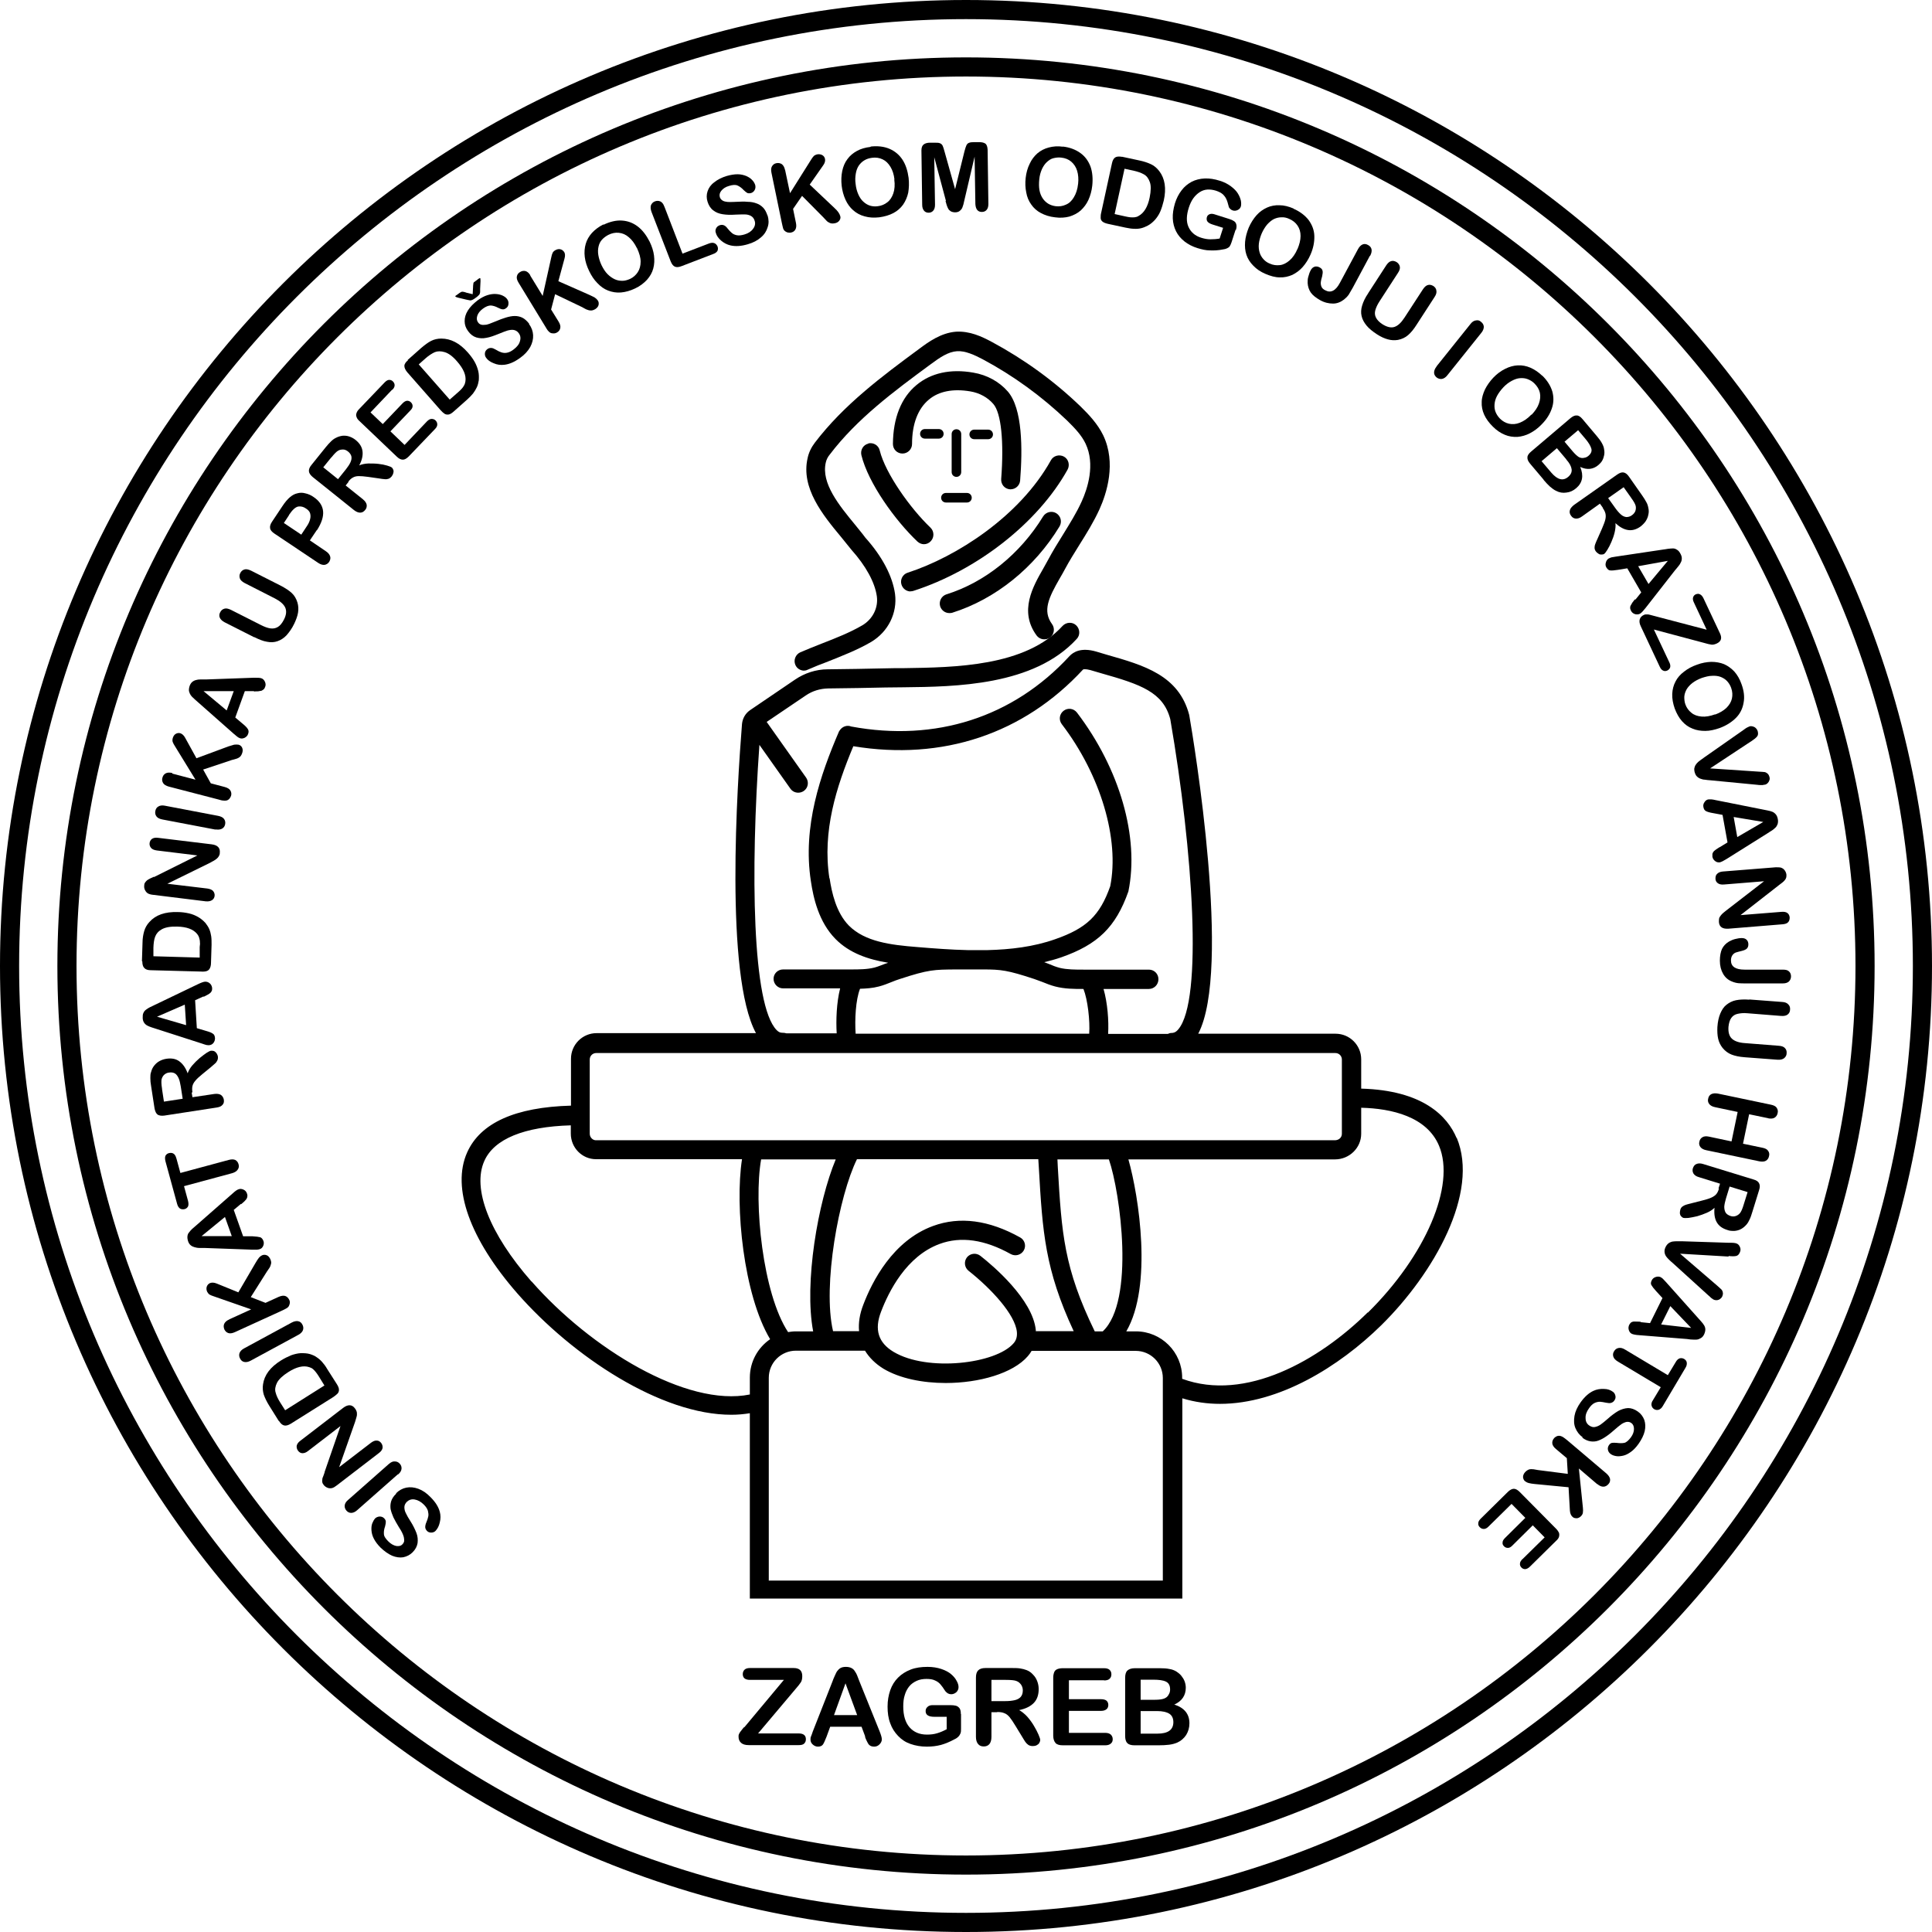
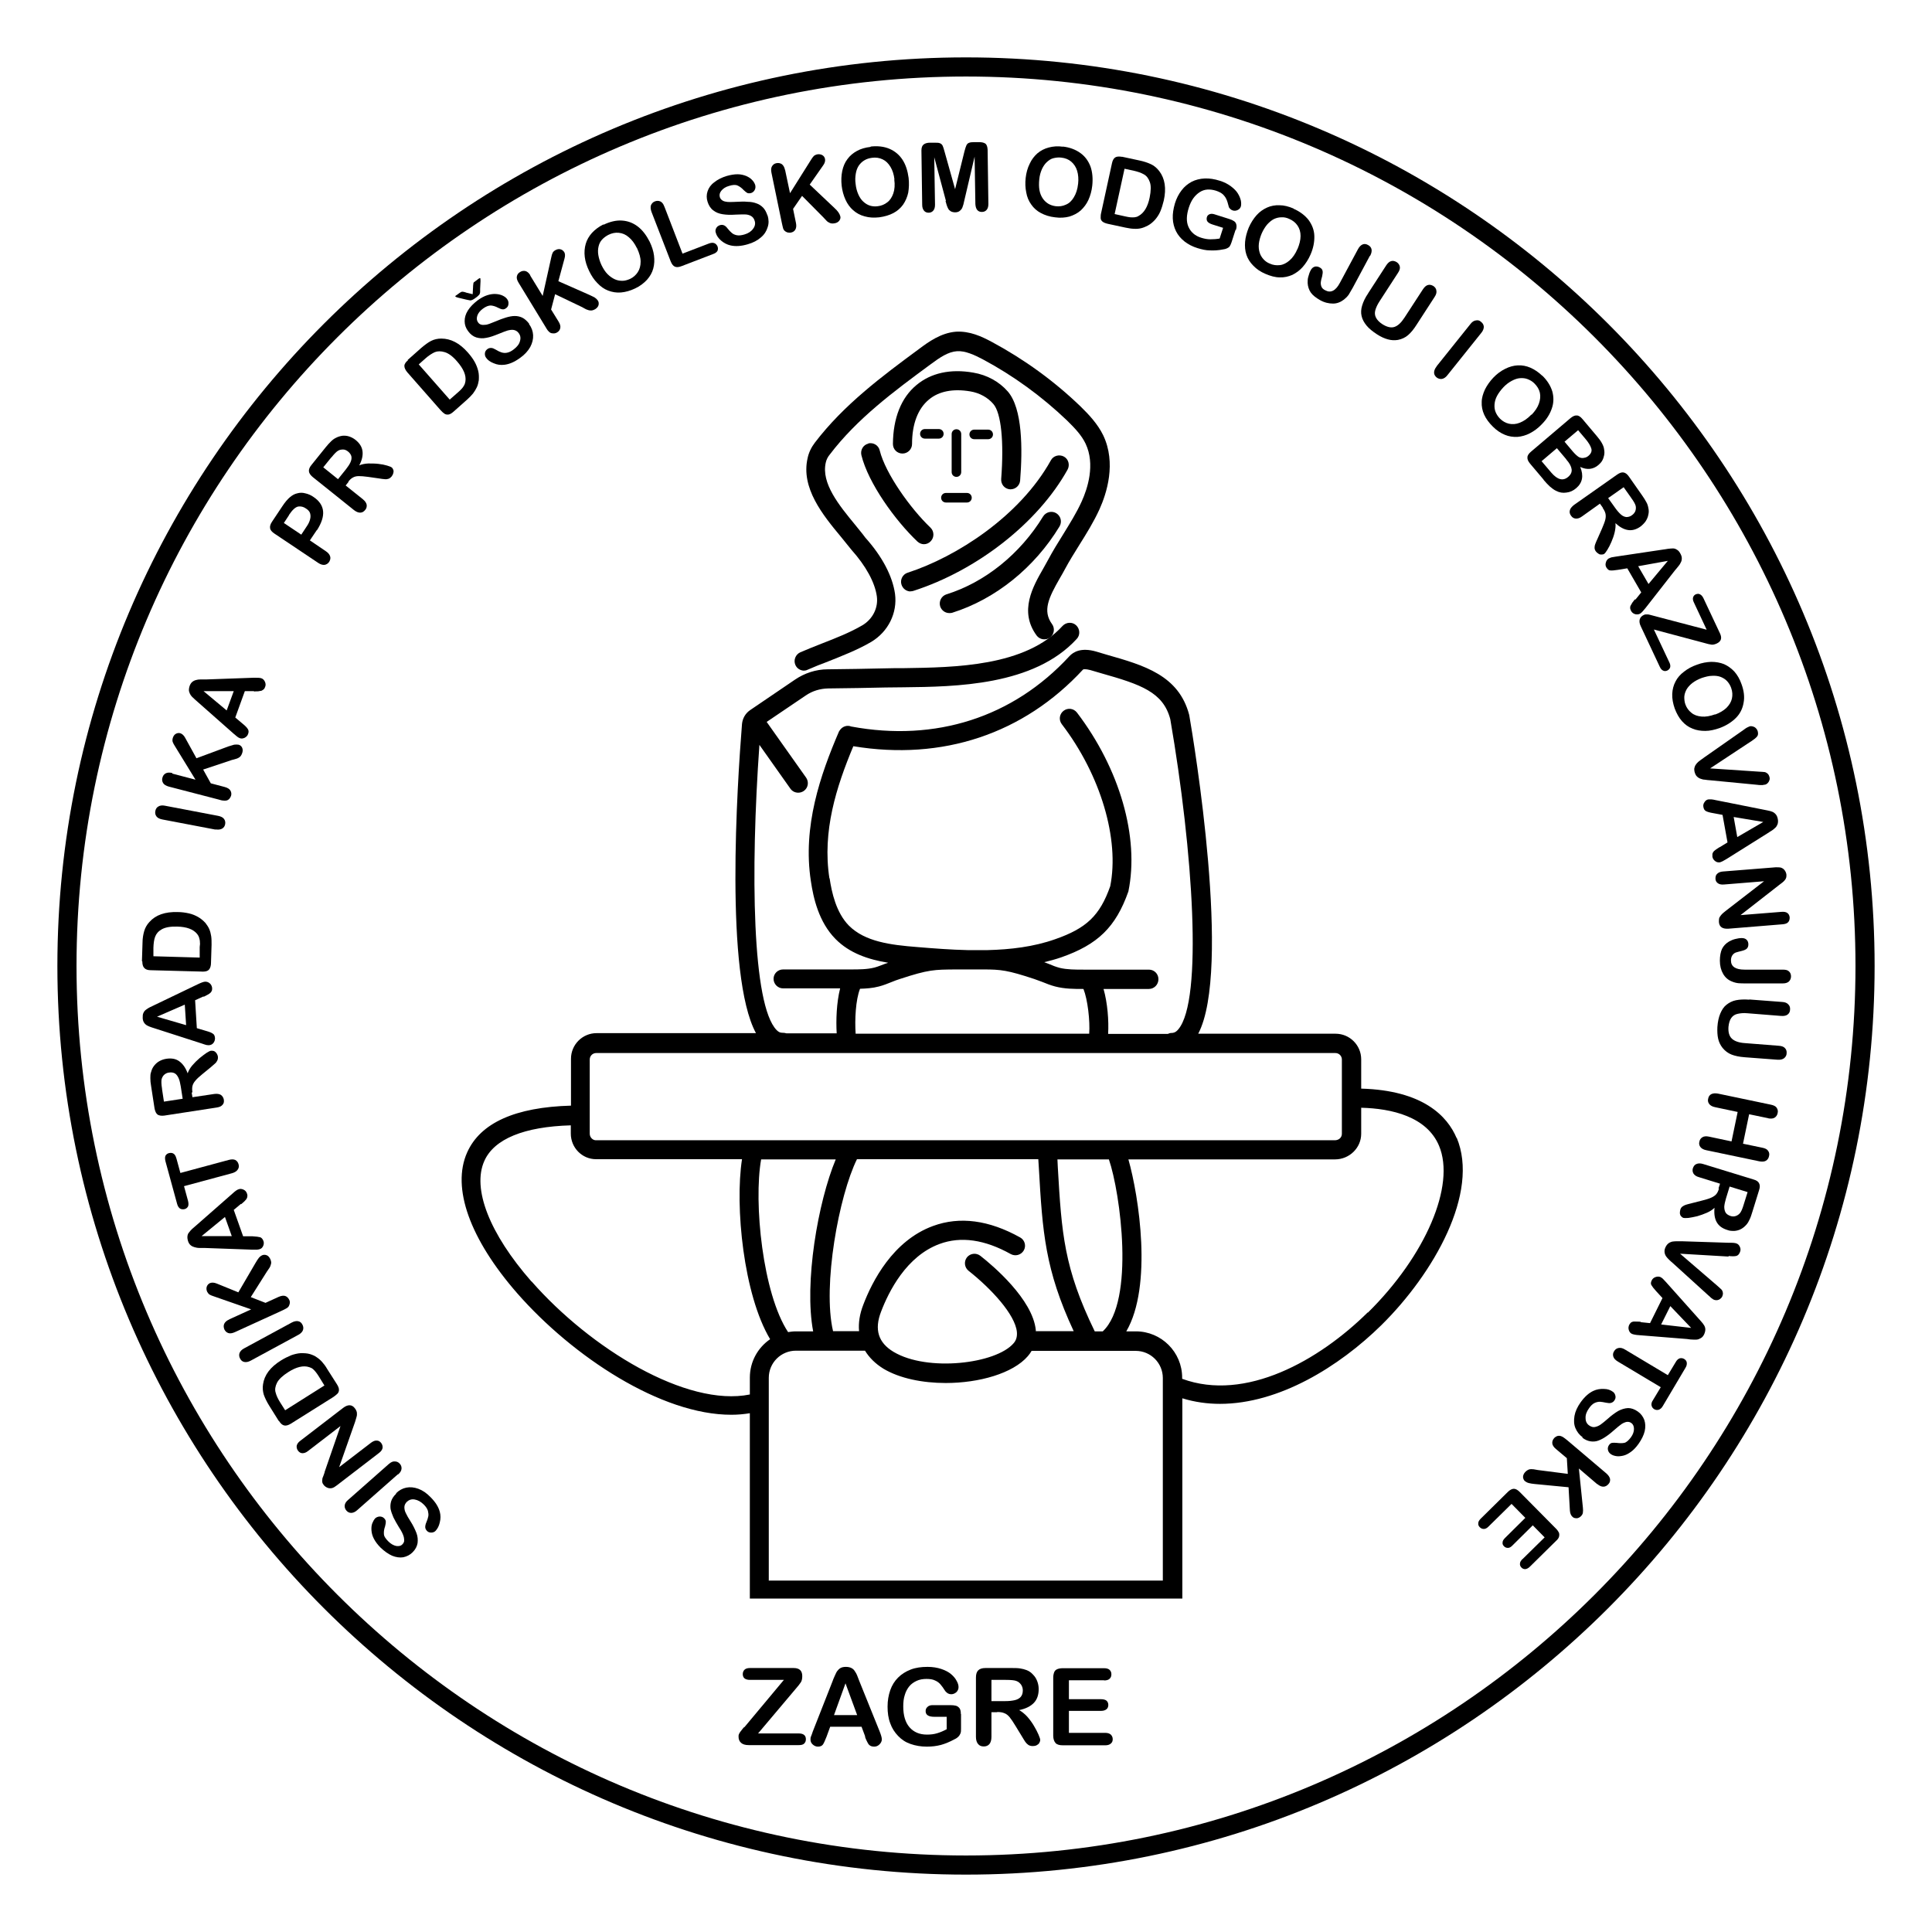
<svg xmlns="http://www.w3.org/2000/svg" id="Layer_2" viewBox="0 0 101 101">
  <g id="logo">
    <path d="M38.91,90.3l2.07-2.48h-1.78c-.12,0-.22-.03-.28-.08-.06-.05-.09-.13-.09-.22s.03-.17.09-.23c.06-.06.16-.09.28-.09h2.29c.3,0,.45.14.45.42,0,.13-.02.24-.07.32s-.15.21-.3.38l-1.94,2.3h2.13c.13,0,.22.03.28.08.06.05.09.13.09.22,0,.1-.03.17-.09.23s-.16.08-.28.08h-2.62c-.18,0-.31-.04-.4-.12-.09-.08-.13-.19-.13-.32,0-.05,0-.09.02-.13s.03-.07.06-.11c.02-.03.06-.08.1-.13.04-.05.08-.1.12-.14Z" />
    <path d="M45.23,90.78l-.19-.51h-1.64l-.19.52c-.08.2-.14.34-.19.41s-.14.11-.26.11c-.1,0-.19-.04-.27-.11s-.12-.16-.12-.26c0-.05,0-.11.03-.17s.05-.14.09-.25l1.03-2.62c.03-.08.06-.17.11-.27s.08-.19.13-.26.11-.13.18-.17.17-.06.28-.06.21.02.29.06c.08.04.14.1.18.17.05.07.09.14.12.22s.07.18.12.31l1.05,2.6c.08.2.12.34.12.43s-.04.18-.12.26c-.08.08-.17.12-.28.12-.06,0-.12-.01-.17-.03-.05-.02-.08-.05-.12-.09-.03-.04-.06-.1-.1-.18-.04-.08-.07-.15-.09-.22ZM43.61,89.66h1.2l-.61-1.66-.6,1.66Z" />
    <path d="M50.24,89.6v.77c0,.1,0,.18-.03.25s-.06.12-.11.17c-.05.05-.12.1-.21.14-.24.13-.48.23-.7.29-.23.06-.47.09-.74.09-.31,0-.59-.05-.85-.14s-.47-.23-.65-.42-.32-.4-.41-.66c-.1-.26-.14-.55-.14-.87s.05-.6.14-.86c.09-.26.23-.48.41-.66.18-.18.4-.32.66-.42.26-.1.55-.14.88-.14.27,0,.51.04.72.11s.38.16.51.27c.13.11.23.23.29.35.07.12.1.23.1.33,0,.1-.04.19-.11.26-.08.07-.17.11-.27.11-.06,0-.11-.01-.17-.04-.05-.03-.1-.07-.14-.12-.1-.16-.19-.28-.26-.36s-.16-.15-.28-.2c-.12-.06-.27-.08-.45-.08s-.36.03-.51.1c-.15.07-.28.16-.38.28-.1.12-.19.28-.24.46-.06.18-.08.38-.08.6,0,.47.11.84.33,1.09.22.25.52.38.91.38.19,0,.37-.02.53-.07.17-.05.33-.12.5-.21v-.65h-.63c-.15,0-.27-.02-.35-.07-.08-.05-.12-.12-.12-.23,0-.09.03-.16.1-.22.06-.06.15-.09.26-.09h.93c.11,0,.21.01.29.03.08.02.14.07.19.13.05.07.07.17.07.31Z" />
    <path d="M52.12,89.51h-.29v1.29c0,.17-.04.3-.11.38-.07.08-.17.12-.29.12-.13,0-.23-.04-.3-.13-.07-.08-.11-.21-.11-.37v-3.1c0-.18.04-.3.12-.38s.21-.12.38-.12h1.33c.18,0,.34,0,.47.02.13.02.25.05.35.09.13.05.24.13.33.23.1.1.17.21.22.34.05.13.08.27.08.42,0,.3-.08.54-.25.72-.17.18-.43.31-.77.38.14.08.28.19.42.34.13.15.25.31.35.48.1.17.18.32.24.46s.09.23.09.28c0,.05-.02.11-.05.16-.03.05-.08.09-.14.12s-.13.04-.2.04c-.09,0-.17-.02-.23-.06s-.12-.1-.16-.16c-.04-.07-.11-.16-.18-.29l-.33-.54c-.12-.2-.22-.35-.31-.46s-.19-.18-.28-.21c-.09-.04-.21-.06-.36-.06ZM52.58,87.82h-.75v1.11h.73c.2,0,.36-.02.49-.05s.24-.09.31-.17c.07-.08.11-.19.11-.34,0-.11-.03-.21-.09-.3-.06-.08-.13-.15-.24-.19-.09-.04-.28-.06-.56-.06Z" />
    <path d="M57.72,87.84h-1.84v.99h1.69c.12,0,.22.03.28.08.06.06.09.13.09.22s-.03.17-.09.22-.15.09-.28.09h-1.69v1.15h1.9c.13,0,.22.03.29.09.06.06.1.14.1.24s-.03.17-.1.23c-.07.06-.16.09-.29.09h-2.22c-.18,0-.31-.04-.38-.12s-.12-.21-.12-.38v-3.03c0-.12.02-.21.05-.29s.09-.13.16-.16.17-.05.29-.05h2.16c.13,0,.23.03.29.09s.09.13.09.23-.03.17-.09.23-.16.09-.29.09Z" />
-     <path d="M60.54,91.24h-1.23c-.18,0-.31-.04-.38-.12-.08-.08-.11-.21-.11-.38v-3.03c0-.18.04-.31.12-.38s.2-.12.38-.12h1.31c.19,0,.36.01.5.04.14.02.27.07.38.14.09.06.18.13.25.22s.13.18.17.29c.04.11.06.22.06.33,0,.4-.2.7-.6.88.53.17.79.5.79.98,0,.23-.06.43-.17.61-.12.18-.27.31-.47.4-.12.05-.26.09-.42.11-.16.02-.35.03-.56.03ZM59.63,87.82v1.04h.75c.2,0,.36-.02.47-.06.11-.04.2-.11.25-.22.05-.08.07-.16.07-.26,0-.2-.07-.34-.22-.41-.14-.07-.37-.1-.66-.1h-.66ZM60.48,89.45h-.85v1.18h.88c.55,0,.83-.2.83-.6,0-.2-.07-.35-.21-.44-.14-.09-.36-.14-.64-.14Z" />
    <path d="M50.5,98c-26.19,0-47.5-21.31-47.5-47.5S24.31,3,50.5,3s47.5,21.31,47.5,47.5-21.31,47.5-47.5,47.5ZM50.5,4C24.86,4,4,24.86,4,50.5s20.86,46.5,46.5,46.5,46.5-20.86,46.5-46.5S76.14,4,50.5,4Z" />
-     <path d="M50.5,101C22.65,101,0,78.35,0,50.5S22.65,0,50.5,0s50.5,22.65,50.5,50.5-22.65,50.5-50.5,50.5ZM50.5,1C23.21,1,1,23.21,1,50.5s22.21,49.5,49.5,49.5,49.5-22.21,49.5-49.5S77.79,1,50.5,1Z" />
    <path d="M42,35.06c.07,0,.14-.01.2-.04.36-.16.72-.3,1.09-.44.75-.3,1.53-.6,2.25-1.02.89-.53,1.38-1.51,1.25-2.51-.13-.93-.67-1.96-1.55-2.94-.16-.22-.35-.44-.54-.68-.84-1.02-1.78-2.17-1.53-3.25.03-.14.1-.29.21-.42,1.42-1.87,3.36-3.31,5.25-4.7.51-.38.94-.67,1.4-.7.43-.03.92.2,1.34.42,1.61.86,3.09,1.94,4.41,3.2.43.42.77.79.97,1.21.52,1.09.1,2.36-.2,3.02-.27.6-.62,1.15-.98,1.74-.27.43-.54.87-.78,1.32-.08.15-.17.3-.25.45-.54.94-1.28,2.23-.35,3.5.16.22.48.27.7.11.22-.16.27-.48.11-.7-.51-.7-.18-1.38.41-2.41.09-.16.19-.32.27-.48.23-.43.49-.84.75-1.26.37-.59.75-1.2,1.05-1.86.37-.82.89-2.41.19-3.87-.29-.59-.74-1.07-1.18-1.5-1.38-1.33-2.94-2.46-4.63-3.37-.54-.29-1.16-.58-1.88-.54-.79.06-1.45.54-1.93.9-1.94,1.43-3.94,2.92-5.45,4.9-.19.25-.32.52-.38.81-.36,1.56.8,2.98,1.74,4.11.19.23.36.44.55.68.76.85,1.23,1.71,1.33,2.44.08.6-.22,1.19-.76,1.51-.65.38-1.39.67-2.11.95-.38.15-.76.3-1.13.46-.25.11-.37.41-.26.66.08.19.27.3.46.3Z" />
    <path d="M49.64,32.05s.1,0,.15-.02c2.25-.71,4.29-2.35,5.6-4.51.14-.24.07-.54-.17-.69-.23-.14-.54-.07-.69.17-1.19,1.95-3.03,3.44-5.05,4.07-.26.08-.41.36-.33.63.07.21.26.35.48.35Z" />
    <path d="M76.15,59.5c-.48-1.15-1.76-2.5-4.99-2.59v-1.53c0-.74-.6-1.34-1.34-1.34h-7.18c1.75-3.32-.22-15.22-.47-16.66-.54-2.08-2.37-2.6-4.3-3.15l-.57-.17c-.77-.22-1.18.01-1.4.25-2.94,3.19-6.99,4.49-11.4,3.67-.22-.09-.47,0-.6.2,0,0,0,0,0,0-.01.02-.03.04-.04.06-.97,2.26-1.91,4.96-1.47,7.82.13.88.41,2.14,1.29,3.03.73.74,1.71,1.07,2.75,1.24-.05.02-.1.04-.15.05-.19.07-.37.15-.56.2-.39.1-.81.1-1.27.1h-3.51c-.28,0-.5.22-.5.49s.22.5.5.5h2.98c-.19.75-.22,1.67-.18,2.35h-2.63c-.06-.02-.13-.03-.21-.03-.06,0-.16,0-.3-.14-1.28-1.31-1.37-8.27-.9-14.91l1.62,2.29c.1.14.25.21.41.21.1,0,.2-.03.29-.09.23-.16.28-.47.12-.7l-2.06-2.91,2.04-1.38c.35-.24.75-.36,1.17-.37.89-.01,2.31-.03,3.01-.05.29,0,.6-.01.93-.01,2.72-.03,6.82-.08,9.06-2.53.19-.2.17-.52-.03-.71-.2-.19-.52-.17-.71.03-1.94,2.13-5.63,2.17-8.33,2.21-.34,0-.65,0-.95.01-.7.02-2.11.04-3,.05-.61,0-1.21.2-1.71.54l-2.34,1.59c-.25.17-.4.43-.43.73-.25,3.15-.91,13.13.73,16.16h-8.33c-.74,0-1.34.6-1.34,1.34v2.45c-2.91.08-4.74.9-5.43,2.45-.82,1.84.14,4.52,2.62,7.36,2.91,3.32,7.53,6.36,11.2,6.35.33,0,.65-.03.96-.08v9.69h22.61v-10.47c.65.2,1.31.29,1.97.29,3.08,0,6.22-1.94,8.43-4.11,2.74-2.7,5.15-6.93,3.94-9.81ZM43.36,45.92c-.38-2.47.36-4.78,1.25-6.91,4.65.77,8.9-.64,12.01-4.01,0-.01.12-.04.38.03l.58.17c2.05.58,3.23.98,3.6,2.4,1.19,6.9,1.71,14.68.42,16.21-.14.17-.26.19-.35.19-.07,0-.14.02-.2.05h-3.12c.04-.69-.03-1.62-.24-2.35h2.37c.28,0,.5-.23.5-.51s-.22-.5-.5-.5h-3.4c-.45,0-.87,0-1.25-.09-.19-.05-.38-.12-.56-.2-.09-.03-.17-.07-.26-.1.29-.07.59-.15.88-.25,1.92-.67,2.86-1.58,3.52-3.45.58-2.83-.45-6.41-2.69-9.35-.17-.22-.48-.26-.7-.09-.22.17-.26.48-.09.7,2.04,2.67,3.02,6.02,2.53,8.47-.54,1.53-1.24,2.2-2.88,2.77-1.13.4-2.34.54-3.55.57-.13,0-.28,0-.43,0h-.58c-.9-.02-1.79-.09-2.64-.16-1.41-.11-2.74-.28-3.58-1.12-.67-.68-.9-1.74-1.01-2.48ZM44.95,51.69c.33-.01.66-.03,1-.12.23-.06.46-.15.68-.24.13-.05.27-.11.41-.15,1.52-.5,1.81-.49,2.91-.5h.92c.09,0,.18,0,.27,0s.18,0,.27,0c.91,0,1.27.04,2.66.5.14.05.27.1.41.15.22.09.45.18.68.24.5.13.99.13,1.48.13.22.55.35,1.67.3,2.34h-12.21c-.05-.73,0-1.77.23-2.35ZM30.83,55.39c0-.19.15-.34.34-.34h38.64c.19,0,.34.15.34.34v3.88c0,.2-.16.34-.37.34H31.15c-.17,0-.32-.16-.32-.34v-3.88ZM57.64,69.6h-.41c-1.61-3.31-1.73-5.11-1.93-8.57l-.02-.42h2.69c.6,1.74,1.37,7.41-.32,8.99ZM54.15,69.6s0-.04,0-.06c-.16-1.62-2.26-3.39-2.9-3.89-.22-.17-.53-.13-.7.08-.17.22-.13.53.08.7,1.19.94,2.44,2.29,2.53,3.2.02.24-.03.43-.17.59-.92,1.08-4.51,1.51-6.28.45-.8-.48-1.01-1.17-.65-2.1.4-1.05,1.32-2.9,3.06-3.54,1.11-.41,2.36-.23,3.72.53.24.13.54.05.68-.19s.05-.55-.19-.68c-1.63-.91-3.16-1.11-4.55-.6-2.11.77-3.19,2.91-3.65,4.12-.19.49-.26.95-.22,1.38h-1.36c-.56-2.38.31-7.09,1.25-8.99h9.48l.03.48c.19,3.33.32,5.29,1.82,8.51h-1.97ZM41.2,69.64c-1.33-2.01-1.81-6.78-1.41-9.03h3.9c-.93,2.23-1.66,6.46-1.18,8.99h-.91c-.14,0-.28.02-.41.04ZM27.78,66.99c-2.19-2.5-3.11-4.85-2.46-6.3.51-1.15,2.08-1.79,4.52-1.86v.43c0,.74.59,1.34,1.32,1.34h7.63c-.38,2.46.08,7.09,1.47,9.41-.64.44-1.06,1.17-1.06,2.01v.88c-3.31.67-8.33-2.4-11.41-5.91ZM40.19,82.62v-10.59c0-.79.64-1.42,1.42-1.42h3.61c.22.36.54.68.96.94.85.51,2.05.75,3.26.75,1.74,0,3.51-.5,4.29-1.4.08-.09.14-.18.2-.28h5.44c.79,0,1.42.64,1.42,1.42v.4h0v10.19h-20.61ZM71.5,68.61c-2.54,2.51-6.39,4.69-9.7,3.47v-.06c0-1.34-1.09-2.42-2.42-2.42h-.5c1.38-2.37.66-7.05.11-8.99h10.8c.75,0,1.37-.6,1.37-1.34v-1.36c1.59.04,3.43.46,4.07,1.99.87,2.07-.7,5.74-3.72,8.72Z" />
    <path d="M50.25,24.68v-1.99c0-.14-.11-.25-.25-.25s-.25.11-.25.25v1.99c0,.14.11.25.25.25s.25-.11.25-.25Z" />
    <path d="M47.6,30.91c.05,0,.1,0,.15-.02,3.35-1.08,6.52-3.57,8.06-6.34.13-.24.05-.55-.19-.68-.24-.13-.55-.05-.68.19-1.62,2.92-4.93,5.05-7.49,5.88-.26.08-.41.37-.32.63.07.21.26.35.48.35Z" />
    <path d="M45.4,23.19c-.27.06-.43.33-.37.6.36,1.47,1.77,3.42,2.93,4.52.1.09.22.14.34.14.13,0,.26-.05.36-.16.19-.2.18-.52-.02-.71-1.04-.99-2.35-2.82-2.65-4.03-.06-.27-.33-.43-.6-.37Z" />
    <path d="M52.79,25.58s.03,0,.04,0c.26,0,.48-.2.5-.46.13-1.64.13-3.77-.65-4.66-.45-.51-1.08-.86-1.8-.98-1.19-.21-2.22.02-2.97.65-.8.66-1.22,1.73-1.23,3.08,0,.28.22.5.5.5h0c.27,0,.5-.22.5-.5,0-1.05.31-1.85.88-2.32.52-.44,1.27-.58,2.16-.43.49.08.92.32,1.21.66.41.47.56,1.97.41,3.92-.02.28.18.52.46.54Z" />
    <path d="M49.08,22.43h-.73c-.14,0-.25.11-.25.25s.11.25.25.25h.73c.14,0,.25-.11.25-.25s-.11-.25-.25-.25Z" />
    <path d="M51.66,22.96c.14,0,.25-.11.25-.25s-.11-.25-.25-.25h-.73c-.14,0-.25.11-.25.25s.11.25.25.25h.73Z" />
    <path d="M49.45,26.27h1.1c.14,0,.25-.11.25-.25s-.11-.25-.25-.25h-1.1c-.14,0-.25.11-.25.25s.11.25.25.25Z" />
    <path d="M20.71,78.06c.15-.15.33-.25.53-.29.2-.04.41-.02.63.06.22.08.44.23.64.44.25.25.41.5.48.76.05.18.05.37,0,.56-.04.19-.12.33-.22.44-.06.06-.14.09-.23.09s-.17-.03-.23-.1c-.05-.06-.08-.12-.08-.19,0-.07.02-.16.06-.25.05-.11.08-.22.1-.31s0-.19-.02-.29c-.03-.1-.1-.21-.21-.32-.15-.15-.31-.24-.48-.27-.17-.03-.3.02-.41.12-.08.08-.13.18-.13.28,0,.1.02.21.08.32.05.11.13.25.24.42.14.22.24.43.31.61.07.18.08.36.06.53-.03.17-.11.33-.26.48-.14.14-.3.22-.49.26-.18.03-.38,0-.58-.08-.2-.09-.4-.23-.6-.42-.16-.16-.27-.31-.35-.46s-.12-.3-.13-.44,0-.26.04-.37c.04-.1.09-.19.15-.26.06-.06.14-.09.23-.1.09,0,.17.02.24.09.06.06.09.12.09.18,0,.06-.01.14-.04.25-.05.14-.07.27-.06.39,0,.12.09.25.23.39.13.13.27.21.41.24.14.02.25,0,.33-.09.05-.05.08-.11.09-.17,0-.06,0-.13-.02-.21s-.05-.14-.08-.21c-.03-.07-.09-.17-.18-.31-.11-.18-.2-.34-.28-.5-.07-.16-.12-.3-.15-.44-.02-.14-.01-.28.03-.41.04-.13.13-.27.26-.39Z" />
    <path d="M20.79,77.08l-2.12,1.87c-.11.1-.22.14-.31.14-.1,0-.18-.04-.25-.12-.07-.08-.1-.17-.09-.27.01-.1.07-.2.18-.29l2.12-1.87c.11-.1.22-.15.32-.14.1,0,.19.04.26.12.07.08.1.17.09.27-.01.1-.07.2-.18.29Z" />
    <path d="M16.97,76.95l.83-2.4-1.69,1.3c-.11.09-.21.12-.3.12-.09,0-.17-.05-.23-.13-.06-.08-.08-.17-.07-.26.02-.09.08-.18.19-.26l2.24-1.72c.25-.19.46-.18.61.02.04.05.07.1.09.16.02.05.02.11.02.17,0,.06-.02.12-.04.19-.02.06-.04.13-.06.2l-.83,2.36,1.67-1.28c.11-.08.21-.12.3-.11.09,0,.17.05.23.13.06.08.08.17.07.26-.02.09-.08.18-.19.26l-2.2,1.69c-.09.07-.17.12-.24.14-.08.02-.16.02-.24-.01-.08-.03-.15-.08-.2-.14-.04-.05-.07-.1-.08-.15-.01-.05-.01-.1,0-.15,0-.05.02-.11.05-.17.02-.06.05-.13.07-.2Z" />
    <path d="M14.57,74.28l-.5-.8c-.13-.21-.22-.4-.28-.57-.05-.17-.07-.35-.04-.54.07-.49.38-.9.94-1.25.18-.11.36-.2.53-.27.17-.06.34-.1.5-.11.16,0,.33,0,.49.05.13.04.24.09.34.16.11.07.2.15.29.25.09.1.18.22.26.36l.51.8c.07.11.11.21.11.29,0,.08-.02.14-.07.2-.05.05-.12.11-.22.18l-2.23,1.4c-.13.08-.25.11-.34.09-.1-.02-.19-.1-.27-.23ZM14.9,73.73l2.06-1.3-.29-.47c-.06-.1-.12-.18-.16-.23-.04-.05-.09-.11-.15-.16-.06-.05-.13-.08-.2-.1-.3-.1-.67-.01-1.09.26-.3.19-.5.38-.59.56-.09.18-.12.36-.07.51.04.16.12.33.24.52l.26.41Z" />
    <path d="M15.6,69.78l-2.49,1.35c-.13.07-.24.09-.34.07-.1-.02-.17-.08-.22-.18-.05-.09-.06-.19-.03-.28.03-.09.11-.18.24-.25l2.49-1.35c.13-.07.25-.09.34-.07.1.02.17.08.22.18.05.09.06.19.03.28-.03.09-.11.18-.24.25Z" />
    <path d="M11.99,68.97l1.14-.52-1.95-.68c-.09-.03-.17-.06-.22-.09-.05-.03-.09-.08-.13-.15-.04-.09-.05-.18-.02-.27.03-.08.08-.14.16-.18.1-.04.21-.04.36.02l1.13.46.9-1.54c.06-.11.12-.19.17-.26.05-.06.11-.11.18-.14.07-.03.15-.03.23,0,.08.03.14.1.19.2.04.09.06.18.04.25s-.04.15-.09.22c-.05.07-.09.13-.13.19l-.84,1.33.77.3.68-.31c.14-.06.25-.08.35-.05.09.03.16.1.21.2.03.06.04.12.03.18s-.03.12-.07.18c-.03.04-.07.07-.13.1-.05.03-.13.07-.24.12l-2.43,1.11c-.13.06-.25.08-.34.05-.09-.03-.16-.09-.21-.19-.04-.1-.05-.2-.01-.29.04-.09.12-.17.26-.23Z" />
    <path d="M12.59,62.94l-.37.31.49,1.38h.49c.19.01.33.03.4.05.07.02.13.09.17.19.03.08.03.17-.01.26-.04.09-.1.15-.18.17-.04.02-.1.02-.15.03-.06,0-.13,0-.23,0l-2.51-.09c-.07,0-.16,0-.26,0-.1,0-.19-.02-.26-.04-.07-.02-.14-.05-.2-.1-.06-.05-.11-.12-.14-.22-.03-.1-.04-.18-.03-.26s.04-.15.09-.2c.04-.06.09-.11.15-.17.06-.05.13-.11.23-.2l1.88-1.65c.14-.13.25-.21.33-.23.08-.03.16-.02.25.02s.15.11.18.2c.02.05.03.1.02.15,0,.05-.02.09-.04.13-.02.04-.07.08-.12.14-.06.05-.11.1-.16.14ZM12.12,64.63l-.36-1.01-1.22,1h1.57Z" />
    <path d="M9.22,60.55l.21.77,2.52-.68c.15-.04.26-.04.35,0,.09.05.14.12.17.22.03.1.02.2-.04.28-.05.08-.15.15-.29.19l-2.52.68.21.77c.03.12.03.22,0,.29-.04.07-.1.12-.18.14-.09.02-.17.01-.24-.03-.07-.05-.12-.13-.15-.24l-.61-2.23c-.03-.12-.03-.22,0-.29.04-.07.1-.12.19-.14.09-.02.17-.01.23.03.07.04.12.13.15.25Z" />
    <path d="M10.02,57.11l.04.25,1.14-.17c.15-.02.27,0,.35.05.08.06.13.14.15.24.02.12,0,.21-.07.28-.07.08-.17.12-.31.14l-2.73.42c-.15.02-.27,0-.35-.05-.08-.06-.13-.17-.16-.32l-.18-1.17c-.03-.16-.04-.3-.04-.42,0-.12,0-.22.04-.32.03-.12.08-.23.16-.33.08-.1.17-.18.28-.24.11-.06.23-.1.36-.12.27-.04.49,0,.67.13s.33.33.44.63c.05-.14.13-.28.24-.41.12-.14.24-.26.38-.38.14-.11.26-.21.37-.28.11-.07.19-.11.24-.11.05,0,.1,0,.15.02s.09.06.13.11c.03.05.06.11.07.17.01.08,0,.15-.03.21-.03.06-.07.12-.12.16s-.13.11-.23.2l-.44.36c-.16.13-.28.24-.36.34-.08.09-.13.19-.15.28-.02.09-.02.2,0,.33ZM8.47,56.93l.1.66.98-.15-.1-.64c-.03-.17-.06-.32-.11-.43-.05-.11-.11-.2-.19-.25-.08-.05-.19-.07-.31-.05-.1.01-.18.05-.25.11-.07.06-.11.14-.14.23-.02.09-.02.26.02.5Z" />
    <path d="M10.64,52.09l-.44.2.09,1.46.47.14c.18.05.31.1.37.15.07.04.1.12.11.23,0,.09-.02.17-.08.25s-.14.11-.22.12c-.05,0-.1,0-.15-.01-.05-.01-.13-.04-.22-.07l-2.39-.77c-.07-.02-.15-.05-.25-.08-.1-.03-.18-.07-.24-.1-.07-.04-.12-.09-.16-.15s-.07-.15-.07-.25c0-.1,0-.19.04-.26.03-.07.08-.13.14-.17.06-.05.12-.08.19-.12.07-.03.16-.08.27-.13l2.25-1.08c.17-.08.3-.13.38-.13.08,0,.16.02.24.09.07.06.11.15.12.24,0,.06,0,.11-.02.15-.02.04-.04.08-.08.11-.03.03-.08.06-.15.1-.07.04-.13.07-.19.1ZM9.73,53.59l-.07-1.07-1.45.63,1.51.44Z" />
    <path d="M7.42,50.25l.03-.95c0-.25.04-.46.09-.63.05-.17.14-.33.27-.47.33-.37.82-.54,1.48-.52.21,0,.41.03.59.07.18.04.34.11.48.19.14.08.27.19.38.31.08.1.15.21.2.32.05.12.08.24.1.37.02.13.02.28.02.45l-.03.95c0,.13-.03.23-.07.3-.04.07-.1.11-.17.13-.07.02-.17.03-.28.02l-2.63-.07c-.16,0-.27-.04-.34-.12-.07-.07-.1-.19-.1-.34ZM8,49.99l2.44.07v-.55c.02-.12.02-.22.01-.28,0-.07-.02-.14-.04-.21-.02-.07-.06-.14-.1-.19-.2-.25-.55-.38-1.05-.39-.36-.01-.62.04-.8.14-.18.1-.29.23-.35.39s-.08.34-.09.57v.48Z" />
-     <path d="M8.05,45.85l2.27-1.13-2.12-.26c-.14-.02-.24-.06-.3-.13-.06-.07-.09-.15-.08-.25.01-.1.06-.18.13-.23.08-.05.18-.07.32-.05l2.8.34c.31.04.45.19.42.45,0,.07-.02.12-.05.17-.03.05-.06.09-.11.13-.05.04-.1.08-.16.11s-.12.06-.18.1l-2.24,1.1,2.09.25c.13.02.24.06.3.13.06.07.09.16.08.25-.01.1-.06.18-.14.23-.08.05-.18.07-.32.06l-2.75-.34c-.12-.01-.21-.04-.27-.07-.07-.04-.12-.1-.16-.18-.04-.08-.05-.16-.04-.24,0-.07.02-.12.05-.16.03-.04.06-.08.1-.11.04-.03.09-.06.15-.09.06-.03.13-.06.19-.09Z" />
    <path d="M11.27,43.37l-2.78-.53c-.15-.03-.25-.08-.31-.16-.06-.08-.08-.17-.06-.28.02-.11.07-.19.16-.24.08-.05.2-.07.34-.04l2.78.53c.15.03.25.08.31.16.06.08.08.17.06.28-.02.1-.07.18-.16.23-.09.05-.2.06-.35.04Z" />
    <path d="M9,40.44l1.22.32-1.08-1.76c-.05-.08-.09-.15-.11-.21-.02-.05-.02-.12,0-.2.03-.1.08-.18.15-.22.08-.05.16-.06.24-.04.1.03.19.11.26.24l.59,1.07,1.67-.62c.12-.04.22-.07.3-.09.08-.01.16-.01.23,0,.08.02.14.07.18.14.04.08.05.17.02.27-.03.1-.07.17-.12.22-.06.05-.13.09-.21.11-.08.02-.15.05-.22.06l-1.5.5.4.72.72.19c.15.04.25.1.3.18.05.08.07.18.04.28-.02.06-.05.11-.09.16-.05.05-.1.08-.16.09-.05.01-.11.01-.17,0-.06,0-.15-.03-.26-.06l-2.58-.67c-.14-.04-.24-.1-.29-.18-.05-.08-.07-.18-.04-.28.03-.11.08-.18.17-.23s.2-.05.35-.02Z" />
    <path d="M13.28,36.13h-.48s-.5,1.38-.5,1.38l.38.32c.15.12.24.22.28.29.04.06.05.15.01.25-.03.09-.09.15-.18.2-.09.04-.17.05-.25.02-.05-.02-.09-.04-.14-.08-.04-.03-.1-.08-.18-.15l-1.88-1.66c-.05-.05-.12-.1-.19-.17-.08-.07-.14-.13-.18-.19-.04-.06-.07-.13-.09-.21-.01-.08,0-.16.03-.26.03-.09.08-.17.14-.22.06-.05.12-.08.2-.1.07-.02.14-.03.22-.03.08,0,.18,0,.3,0l2.5-.09c.19,0,.32,0,.4.03.08.03.14.09.18.18.04.09.05.18.01.27-.02.05-.04.1-.08.13s-.07.05-.11.07c-.04.01-.1.02-.18.03-.08,0-.15,0-.21.01ZM11.85,37.14l.37-1.01h-1.58s1.21,1.01,1.21,1.01Z" />
-     <path d="M13.28,33.31l-1.54-.78c-.13-.07-.21-.15-.25-.24-.04-.09-.03-.19.02-.28.05-.1.12-.16.22-.19.1-.03.21,0,.34.06l1.58.8c.18.09.34.15.48.17.14.02.27,0,.39-.07.12-.07.22-.19.32-.38.13-.25.15-.46.07-.64-.08-.17-.26-.33-.53-.47l-1.59-.81c-.13-.07-.22-.15-.25-.24s-.03-.19.02-.28c.05-.1.12-.16.22-.19.09-.03.21,0,.34.06l1.54.78c.25.13.45.26.59.39.14.13.24.3.3.5.05.17.06.35.03.53-.03.18-.1.37-.2.58-.12.25-.26.44-.4.6-.14.15-.3.25-.47.31-.17.06-.35.07-.55.03-.2-.03-.42-.12-.66-.24Z" />
    <path d="M16.57,27.7l-.37.55.84.57c.12.08.19.17.22.27.03.1,0,.19-.05.28-.06.09-.14.14-.24.16-.1.01-.21-.02-.33-.1l-2.3-1.54c-.13-.09-.21-.18-.22-.28-.02-.1.02-.22.11-.35l.52-.78c.15-.23.29-.39.41-.49.12-.1.24-.17.38-.2.14-.04.28-.04.42,0,.14.03.29.09.43.19.3.2.47.45.5.74.03.29-.08.62-.32,1ZM15.11,26.93l-.27.41.91.61.27-.41c.1-.14.16-.27.19-.39.03-.11.03-.22,0-.32-.03-.1-.11-.18-.22-.25-.13-.09-.26-.12-.4-.1-.15.03-.31.18-.49.45Z" />
    <path d="M18.23,25.18l-.16.2.9.72c.12.1.18.19.2.29.01.1-.01.19-.08.27-.07.09-.16.14-.26.14-.1,0-.2-.04-.32-.13l-2.16-1.73c-.12-.1-.19-.2-.2-.3-.01-.1.03-.21.13-.33l.74-.92c.1-.13.2-.23.28-.31.08-.08.17-.15.26-.19.11-.06.22-.09.34-.11.12-.01.24,0,.36.04.12.04.23.1.33.18.21.17.33.36.36.58s-.02.47-.17.75c.13-.06.29-.09.47-.1.18,0,.35,0,.53.02.18.02.33.05.46.09.13.04.21.07.24.1.04.03.06.07.08.12.02.05.02.11,0,.17-.01.06-.04.11-.08.17-.05.06-.11.11-.17.13s-.13.03-.2.02c-.07,0-.17-.02-.31-.04l-.56-.08c-.21-.03-.37-.04-.49-.04s-.23.03-.31.08c-.08.04-.16.12-.24.22ZM17.32,23.91l-.42.52.77.62.41-.51c.11-.14.19-.26.24-.37.05-.11.07-.21.05-.31-.02-.09-.08-.18-.18-.26-.08-.06-.16-.1-.25-.1-.09,0-.18.01-.26.06-.08.04-.2.16-.36.36Z" />
-     <path d="M20.5,20.37l-1.13,1.19.64.61,1.04-1.09c.08-.08.15-.12.23-.13.07,0,.14.02.2.08.06.06.09.12.09.2,0,.08-.04.15-.12.23l-1.04,1.09.74.71,1.17-1.23c.08-.08.16-.13.24-.13.08,0,.15.02.21.08.06.06.09.13.09.21,0,.08-.04.16-.12.24l-1.37,1.43c-.11.11-.21.17-.31.17-.1,0-.21-.05-.32-.16l-1.95-1.86c-.08-.07-.13-.14-.15-.21-.03-.07-.03-.14,0-.21.02-.07.07-.14.14-.21l1.33-1.39c.08-.08.16-.13.23-.13.08,0,.14.02.2.08.06.06.09.13.09.2,0,.08-.04.16-.12.24Z" />
    <path d="M21.31,18.82l.71-.63c.19-.16.36-.29.52-.37s.34-.12.53-.12c.49,0,.95.23,1.39.73.14.16.26.32.35.48.09.16.15.32.19.48.04.16.04.32.03.49-.02.13-.05.25-.1.36-.05.11-.12.22-.2.33-.08.1-.19.21-.31.32l-.71.63c-.1.09-.19.14-.26.15-.08.01-.15,0-.21-.04-.06-.04-.13-.1-.21-.19l-1.74-1.98c-.1-.12-.15-.23-.15-.33,0-.1.07-.2.19-.3ZM21.9,19.06l1.61,1.83.41-.36c.09-.08.16-.14.21-.2.05-.05.09-.11.13-.18.04-.07.06-.14.07-.21.05-.32-.1-.66-.43-1.04-.23-.27-.45-.43-.65-.49-.2-.06-.37-.06-.52,0-.15.07-.31.17-.48.32l-.36.32Z" />
    <path d="M24.34,15.29l.37.09.02-.37c0-.11.02-.18.02-.21,0-.03.04-.06.1-.1l.16-.12c.05-.04.09-.05.1-.03,0,.01.01.06.01.14l-.02.42c0,.06,0,.11,0,.14,0,.03,0,.06-.02.1,0,.03-.03.06-.06.09-.03.03-.06.06-.1.09l-.11.08c-.06.04-.11.07-.15.08-.04.01-.08.02-.1.01-.03,0-.09-.02-.2-.04l-.42-.1c-.07-.02-.12-.04-.13-.05-.01-.02-.01-.03,0-.04,0,0,.03-.03.07-.05l.15-.11c.06-.04.1-.06.14-.06.03,0,.1.01.19.04ZM27.66,16.95c.13.17.2.37.21.57.01.21-.04.41-.15.62-.12.21-.29.4-.53.57-.29.21-.56.33-.83.36-.19.02-.37,0-.55-.08-.18-.07-.31-.16-.4-.29-.05-.07-.07-.15-.06-.24.01-.09.06-.16.13-.21.06-.05.13-.06.2-.06s.15.04.24.09c.11.07.2.11.29.14.09.03.19.04.29.02.11-.02.22-.07.35-.17.17-.13.29-.27.33-.43.05-.16.03-.3-.06-.42-.07-.1-.16-.15-.26-.17s-.21,0-.33.03c-.12.04-.26.09-.45.17-.25.1-.46.18-.65.21-.19.04-.36.03-.53-.02-.16-.05-.31-.16-.43-.33-.12-.16-.18-.33-.18-.52,0-.19.05-.37.17-.56s.29-.36.51-.53c.18-.13.35-.22.51-.27.16-.05.31-.07.45-.06.14.01.26.04.36.09.1.05.18.11.23.19.05.07.07.15.06.24,0,.09-.05.17-.12.22-.07.05-.13.07-.19.06-.06,0-.14-.04-.23-.08-.13-.07-.26-.11-.38-.12-.12,0-.26.05-.42.17-.15.11-.25.24-.29.37-.04.13-.03.25.04.34.04.06.09.1.16.12.06.02.13.02.21.01.08,0,.15-.03.22-.05.07-.03.18-.07.33-.13.19-.08.37-.15.54-.2.17-.05.32-.08.46-.08.14,0,.28.03.4.09.12.06.24.17.35.31Z" />
    <path d="M27.71,14.39l.66,1.08.45-2.02c.02-.1.04-.17.07-.23.02-.05.07-.1.14-.14.09-.05.18-.07.26-.05.09.02.15.07.2.14.06.09.06.21.02.35l-.32,1.18,1.63.72c.11.05.21.1.28.14.07.05.12.1.16.16.04.07.05.14.03.23-.02.08-.08.15-.17.21-.09.05-.17.08-.25.07-.08,0-.15-.03-.23-.06-.07-.04-.14-.07-.2-.11l-1.42-.68-.21.8.39.63c.08.13.11.24.09.34-.02.1-.08.18-.17.23-.05.03-.11.05-.18.05-.07,0-.13-.01-.18-.04-.04-.03-.08-.06-.12-.11-.04-.05-.08-.12-.14-.22l-1.39-2.28c-.08-.13-.11-.24-.09-.33.02-.1.07-.17.17-.23.09-.06.19-.07.28-.05.1.03.18.1.26.23Z" />
    <path d="M31.55,11.75c.33-.16.66-.24.96-.22.31.02.58.12.83.31.25.19.45.46.62.79.12.25.2.49.23.73s.02.46-.04.68c-.06.22-.17.41-.33.59-.16.17-.36.33-.62.45-.25.12-.5.19-.74.21-.24.02-.46-.02-.67-.1-.21-.08-.39-.21-.56-.39-.17-.17-.31-.38-.43-.63-.12-.25-.2-.49-.23-.74-.03-.24-.01-.47.05-.68.06-.21.17-.4.33-.58.16-.17.36-.32.6-.44ZM33.29,12.96c-.12-.24-.25-.42-.42-.56-.16-.14-.33-.21-.52-.23-.19-.02-.37.02-.55.11-.13.07-.24.15-.33.25-.09.1-.15.22-.18.36-.03.13-.04.28-.01.45.03.17.08.34.17.53.09.18.19.34.31.46.12.12.25.21.38.27.13.06.26.08.4.08.13,0,.26-.04.4-.1.17-.08.3-.2.4-.35.1-.15.15-.34.15-.55,0-.22-.07-.45-.19-.71Z" />
    <path d="M34.74,10.82l.94,2.44,1.38-.53c.11-.04.2-.05.28-.02.08.03.13.09.17.17.03.08.03.16,0,.23-.04.07-.11.13-.23.17l-1.64.63c-.15.06-.27.07-.36.03-.09-.04-.16-.13-.22-.28l-1-2.58c-.05-.14-.06-.25-.03-.35.04-.09.1-.16.2-.2.1-.04.2-.04.29,0,.09.04.16.13.21.27Z" />
    <path d="M40.13,11.27c.06.21.07.41,0,.61-.06.2-.17.38-.35.53-.18.16-.41.28-.69.36-.34.1-.64.12-.9.06-.18-.04-.35-.13-.49-.25s-.24-.26-.28-.41c-.03-.08-.02-.17.02-.24.04-.08.11-.13.2-.16.07-.02.14-.02.21.01.07.03.13.09.19.17.08.1.15.17.22.23.07.06.16.1.27.12.11.02.24,0,.38-.04.21-.06.36-.16.46-.3.1-.13.13-.28.08-.42-.03-.11-.1-.2-.19-.25-.09-.05-.2-.08-.32-.08-.12,0-.28,0-.48.01-.27.02-.49.01-.68-.02-.19-.03-.35-.09-.49-.2-.14-.1-.24-.26-.3-.45-.06-.19-.06-.37,0-.55.06-.18.17-.34.35-.47.17-.14.39-.25.65-.33.21-.06.4-.09.57-.09.17,0,.32.04.45.09.13.06.23.12.31.21.08.08.13.17.16.26.02.08.02.17-.02.25-.04.08-.1.14-.19.17-.08.02-.15.02-.2,0-.05-.03-.12-.08-.19-.15-.1-.11-.21-.19-.32-.24-.11-.05-.26-.04-.45.02-.18.05-.31.14-.4.25-.09.11-.11.22-.08.33.02.07.06.12.11.16.05.04.12.07.19.08.08.02.15.02.22.02s.19,0,.36-.01c.21-.01.4-.02.57,0,.17,0,.33.03.46.08.13.04.25.12.35.22.1.1.17.24.23.41Z" />
    <path d="M41.04,8.87l.26,1.23,1.1-1.75c.05-.08.1-.15.14-.19.04-.04.1-.07.18-.09.1-.02.19,0,.27.04.08.05.12.11.14.2.02.1-.01.22-.1.34l-.7,1,1.29,1.22c.09.08.16.16.21.23.05.07.08.14.1.21.02.08,0,.15-.05.22-.05.07-.13.12-.23.14-.1.02-.18.02-.26-.01-.07-.03-.14-.07-.19-.13-.06-.06-.11-.12-.16-.17l-1.11-1.12-.47.68.15.73c.03.15.02.26-.03.35-.05.09-.13.14-.24.16-.06.01-.12,0-.18-.01-.06-.02-.12-.06-.16-.1-.03-.04-.06-.09-.07-.15s-.04-.14-.06-.26l-.54-2.61c-.03-.14-.02-.26.03-.34.05-.08.12-.14.23-.16.11-.02.2,0,.28.05.08.06.14.16.17.31Z" />
    <path d="M45.52,7.66c.37-.04.7,0,.98.12.28.12.51.31.68.57.17.26.27.58.32.95.03.28.02.53-.02.77-.05.23-.14.44-.27.63-.13.18-.3.33-.51.44-.21.11-.45.18-.73.22-.28.03-.53.02-.77-.05-.23-.06-.43-.17-.6-.32-.17-.15-.3-.33-.4-.55-.1-.22-.17-.47-.2-.73-.03-.27-.02-.53.03-.77.05-.24.14-.45.27-.62.13-.18.3-.32.5-.43.2-.11.44-.18.71-.21ZM46.76,9.38c-.03-.26-.1-.48-.21-.66s-.24-.31-.41-.39c-.17-.08-.35-.11-.56-.08-.14.02-.28.06-.39.13-.12.07-.21.16-.29.27-.08.12-.13.25-.16.42-.03.17-.04.35-.01.55.02.2.07.38.14.54s.16.29.26.38c.11.1.22.17.35.21.13.04.26.05.41.03.18-.02.35-.09.49-.2.15-.11.25-.27.32-.47.07-.2.09-.45.05-.73Z" />
    <path d="M49.45,10.5l-.61-2.28.04,2.48c0,.14-.03.24-.09.31-.06.07-.14.11-.24.11-.1,0-.18-.03-.24-.1-.06-.07-.1-.17-.1-.31l-.04-2.84c0-.16.04-.26.12-.32.08-.06.19-.09.33-.09h.23c.13,0,.23,0,.29.03.06.02.11.07.14.13.03.06.06.17.1.31l.55,1.96.49-1.98c.04-.14.07-.25.1-.31.03-.06.07-.11.13-.13.06-.03.16-.04.29-.04h.23c.14,0,.25.02.33.07.08.05.12.16.13.32l.04,2.84c0,.14-.03.24-.09.31-.06.07-.14.11-.25.11-.1,0-.18-.03-.24-.1-.06-.07-.09-.17-.1-.31l-.04-2.48-.54,2.3c-.03.15-.06.26-.09.33-.02.07-.06.13-.13.19-.06.06-.15.09-.26.09-.08,0-.16-.02-.22-.05-.06-.04-.11-.08-.14-.14-.03-.06-.06-.12-.08-.19-.02-.07-.04-.14-.06-.21Z" />
    <path d="M55.55,7.66c.37.04.68.16.93.34.25.18.42.42.53.71.1.29.13.63.09,1-.03.27-.1.52-.2.74-.1.22-.24.4-.4.55-.17.15-.37.25-.59.32-.23.06-.48.08-.76.04-.28-.03-.52-.11-.73-.22s-.38-.26-.51-.45c-.13-.18-.22-.39-.26-.63-.05-.24-.06-.49-.03-.76.03-.27.1-.52.21-.74.1-.22.24-.4.41-.55.17-.14.36-.24.59-.3s.47-.08.74-.04ZM56.36,9.62c.03-.26.01-.49-.05-.69-.06-.2-.17-.36-.31-.48-.14-.12-.32-.19-.52-.21-.14-.02-.28,0-.41.03s-.24.11-.34.2c-.1.09-.19.22-.26.37-.07.16-.12.33-.14.54-.02.2-.02.39.01.56.03.17.09.31.17.43.08.12.18.21.29.28.12.07.24.11.39.13.18.02.36,0,.53-.08.17-.07.31-.2.42-.39.11-.18.19-.41.22-.7Z" />
    <path d="M58.64,8.19l.93.2c.24.05.44.12.61.2s.3.2.42.35c.3.39.38.91.24,1.54-.05.21-.11.4-.18.57s-.17.31-.27.43c-.11.12-.23.23-.38.31-.11.06-.23.11-.35.14-.12.03-.25.04-.38.03-.13,0-.28-.03-.44-.06l-.93-.2c-.13-.03-.22-.07-.28-.12-.06-.05-.09-.12-.09-.19,0-.08,0-.17.03-.28l.56-2.57c.03-.15.09-.26.17-.31.08-.05.2-.06.36-.03ZM58.79,8.81l-.52,2.38.54.12c.12.03.21.04.28.05s.14,0,.22,0c.08-.01.15-.03.21-.07.28-.15.48-.47.58-.96.07-.35.08-.62.01-.81-.07-.2-.17-.33-.32-.41-.14-.08-.32-.14-.54-.19l-.47-.1Z" />
    <path d="M64.59,12.02l-.21.65c-.03.09-.06.15-.09.2-.03.05-.08.08-.14.11-.06.03-.13.05-.22.06-.24.05-.47.06-.68.05-.21,0-.42-.05-.65-.12-.26-.08-.49-.2-.68-.35-.19-.15-.34-.33-.44-.53s-.16-.43-.17-.67c-.01-.25.03-.5.11-.78.08-.26.2-.5.35-.69.15-.2.33-.34.53-.45.2-.1.43-.16.68-.17.25-.01.51.03.79.12.23.07.42.17.58.29.16.12.28.24.36.37.08.13.13.25.16.38.02.12.02.22,0,.3-.03.09-.08.15-.17.19-.08.04-.17.05-.26.02-.05-.02-.09-.04-.13-.08-.04-.04-.07-.08-.08-.14-.04-.16-.08-.29-.12-.37-.04-.09-.1-.17-.18-.25-.09-.08-.21-.14-.36-.19-.16-.05-.31-.07-.46-.06-.14.01-.28.06-.4.14-.12.08-.23.18-.33.32-.1.14-.17.3-.23.48-.13.4-.14.74-.02,1.01s.34.47.67.57c.16.05.32.08.47.08.16,0,.32-.01.49-.04l.18-.56-.54-.17c-.13-.04-.22-.09-.27-.15s-.06-.14-.04-.23c.02-.08.07-.13.14-.16.07-.03.15-.03.25,0l.79.25c.1.03.18.07.24.11.06.04.1.09.12.17.02.07.02.17-.02.29Z" />
    <path d="M67.62,10.91c.34.15.6.35.79.59.18.25.29.52.3.83.01.31-.05.64-.2.98-.11.25-.25.47-.41.65-.16.18-.34.31-.54.41-.21.09-.42.14-.66.13-.24,0-.48-.07-.74-.18-.26-.11-.47-.25-.64-.43-.17-.17-.29-.36-.36-.57-.07-.21-.09-.44-.07-.68.02-.24.09-.49.19-.74.11-.25.25-.47.41-.65.16-.18.35-.31.55-.4.2-.09.42-.13.65-.12.23,0,.47.06.73.17ZM67.83,13.02c.1-.24.16-.47.16-.68s-.05-.39-.16-.55c-.1-.15-.25-.27-.44-.35-.13-.06-.27-.09-.4-.08-.13,0-.26.03-.39.09-.12.06-.24.16-.35.28-.11.13-.21.29-.29.47-.08.19-.13.37-.15.54-.02.17,0,.33.04.46.04.14.11.25.2.35.09.1.2.18.33.23.17.08.35.1.53.08.18-.02.35-.11.51-.25.16-.14.3-.34.41-.6Z" />
    <path d="M71.61,13.38l-.89,1.66c-.08.14-.15.26-.21.36-.07.1-.15.18-.25.26-.17.13-.36.21-.57.21-.22,0-.45-.05-.68-.18-.21-.12-.38-.25-.48-.39s-.16-.32-.17-.51c0-.11,0-.22.04-.34.03-.12.07-.23.12-.32.05-.1.12-.16.21-.19.08-.02.17-.01.26.04.09.05.14.11.15.18.02.07,0,.17-.02.28-.04.12-.06.23-.07.3-.01.08,0,.16.03.24s.1.15.21.2c.28.15.54.02.76-.4l.94-1.75c.07-.13.15-.21.24-.25.09-.04.19-.03.29.03.1.05.16.13.18.22s0,.21-.07.34Z" />
    <path d="M71.53,15.32l.94-1.45c.08-.12.17-.2.26-.22.09-.03.19,0,.28.05.09.06.15.14.17.24.02.1-.02.21-.1.33l-.96,1.48c-.11.17-.18.32-.22.46-.04.14-.03.27.03.39.06.12.17.24.34.35.24.15.45.2.63.14.18-.06.35-.22.52-.48l.97-1.49c.08-.12.17-.2.26-.22.09-.03.19,0,.28.05.09.06.15.14.16.24.02.1-.01.21-.09.33l-.94,1.45c-.15.24-.3.42-.45.55-.15.13-.33.21-.53.25-.18.03-.35.02-.53-.03-.18-.05-.36-.13-.56-.26-.23-.15-.42-.3-.55-.46-.13-.16-.22-.32-.26-.5-.04-.17-.03-.36.03-.55.06-.2.16-.41.31-.63Z" />
    <path d="M75.1,19.15l1.77-2.21c.09-.12.19-.18.29-.19.1-.02.19,0,.27.08.09.07.13.15.14.25,0,.1-.04.21-.13.32l-1.77,2.21c-.09.12-.19.18-.29.2-.1.01-.19-.01-.28-.08-.08-.07-.13-.15-.13-.25,0-.1.04-.21.13-.32Z" />
    <path d="M80.62,19.63c.27.26.44.54.53.83.08.29.08.59-.02.88-.1.3-.27.58-.54.85-.19.2-.4.35-.61.46-.21.11-.43.17-.65.19-.22.01-.45-.02-.66-.11-.22-.09-.43-.23-.63-.43-.2-.2-.35-.4-.45-.62-.1-.22-.14-.44-.13-.66,0-.22.07-.44.17-.66.11-.22.26-.43.44-.62.19-.2.4-.35.62-.46s.44-.17.66-.18.44.03.65.12c.21.09.42.23.62.42ZM80.07,21.68c.18-.19.31-.38.38-.58.07-.2.09-.39.05-.57s-.14-.34-.29-.49c-.1-.1-.22-.17-.35-.22-.13-.05-.26-.06-.4-.05-.14.01-.28.06-.43.14-.15.08-.3.19-.44.34-.14.15-.25.3-.33.45-.08.15-.12.3-.13.45s.01.28.06.4c.05.12.13.24.23.34.13.13.29.22.46.26.18.04.37.03.57-.05.2-.08.4-.21.6-.42Z" />
    <path d="M80.7,25.08l-.71-.84c-.1-.12-.15-.23-.14-.33,0-.1.07-.2.19-.3l2.06-1.75c.12-.1.23-.15.33-.14.1,0,.2.07.3.19l.75.89c.11.13.2.25.26.36.06.11.11.22.12.34.02.1.02.2,0,.3s-.05.19-.1.28c-.05.09-.12.16-.2.23-.27.23-.59.27-.95.1.19.46.12.83-.21,1.11-.15.13-.32.21-.51.23-.19.03-.37,0-.54-.09-.11-.05-.21-.13-.32-.22-.11-.1-.22-.22-.34-.36ZM81.88,24.01l-.49-.58-.8.68.51.6c.32.37.61.45.88.22.14-.12.2-.25.18-.4-.02-.15-.11-.32-.28-.51ZM82.5,22.49l-.71.6.43.51c.12.14.22.23.31.29.09.05.19.07.3.04.08-.01.15-.05.21-.1.14-.12.19-.25.15-.38-.04-.14-.14-.31-.31-.51l-.38-.45Z" />
    <path d="M83.79,26.54l-.15-.21-.94.67c-.12.09-.24.12-.33.11-.1-.01-.18-.06-.24-.15-.07-.09-.09-.19-.06-.29.02-.09.1-.18.21-.27l2.26-1.59c.13-.09.24-.13.34-.11.1.02.19.09.28.22l.68.97c.09.13.17.25.22.35.06.1.09.2.11.31.03.12.03.24,0,.36-.02.12-.07.23-.14.34-.07.1-.16.19-.26.27-.22.16-.44.22-.65.19-.22-.03-.44-.15-.67-.36.02.14,0,.3-.04.48-.04.17-.1.34-.17.5-.07.16-.14.3-.21.41-.07.11-.12.18-.16.21-.04.03-.09.04-.14.04-.06,0-.11,0-.16-.04-.05-.03-.1-.07-.14-.12-.05-.07-.07-.13-.07-.2,0-.07.01-.13.04-.2.03-.07.06-.16.12-.28l.23-.52c.08-.19.14-.34.17-.46.03-.12.03-.23.01-.32-.02-.09-.07-.19-.14-.29ZM85.27,26.02l-.39-.55-.81.57.38.53c.1.14.2.25.29.33s.19.12.28.13c.09,0,.2-.02.3-.1.08-.06.14-.13.17-.21.03-.08.04-.17.02-.27-.02-.09-.1-.24-.25-.44Z" />
    <path d="M85.5,31.34l.3-.37-.73-1.26-.49.08c-.19.03-.32.04-.4.03-.08,0-.14-.06-.2-.15-.05-.08-.06-.17-.03-.26.02-.09.07-.16.14-.21.04-.02.09-.04.14-.06.05-.01.13-.02.23-.04l2.48-.37c.07-.01.16-.02.26-.04.1-.01.19-.02.26-.02.08,0,.15.03.21.07.07.04.12.1.17.19.05.09.08.17.08.25,0,.08-.01.15-.05.22-.03.07-.07.13-.12.19-.05.06-.11.14-.19.23l-1.54,1.97c-.12.15-.21.25-.28.29-.07.04-.16.05-.25.03-.1-.03-.17-.08-.22-.17-.03-.05-.04-.1-.05-.14,0-.05,0-.09.02-.13.02-.04.05-.09.09-.16.05-.06.09-.12.13-.17ZM85.64,29.6l.54.93,1.01-1.21-1.55.28Z" />
    <path d="M86.44,32.19l2.78.73-.67-1.43c-.05-.1-.06-.19-.04-.26.02-.07.07-.13.14-.16.08-.03.15-.04.22,0,.07.03.13.1.18.2l.87,1.85c.11.24.06.41-.17.52-.11.05-.2.07-.28.06-.08-.01-.22-.04-.42-.1l-2.59-.69.81,1.72c.05.1.06.19.04.26-.02.07-.07.12-.14.16-.08.04-.15.04-.22.01-.07-.03-.13-.09-.18-.2l-.99-2.11c-.07-.14-.09-.27-.06-.37.03-.1.1-.18.21-.23.04-.02.07-.03.11-.03.04,0,.07,0,.11,0,.04,0,.08.02.14.03.06.02.11.03.15.04Z" />
    <path d="M91.04,35.76c.13.35.17.68.11.98-.05.3-.18.57-.4.79s-.5.4-.85.53c-.26.09-.51.15-.75.15-.24,0-.46-.03-.67-.12-.21-.08-.39-.21-.55-.39-.16-.18-.28-.4-.38-.66-.09-.26-.14-.52-.13-.76s.07-.46.17-.65c.1-.2.25-.37.45-.52.19-.15.41-.27.67-.36.26-.1.51-.14.75-.15.24,0,.47.04.67.12.2.09.38.22.54.39.15.17.28.39.37.65ZM89.65,37.36c.25-.09.45-.21.6-.35.15-.15.25-.31.29-.49.04-.18.03-.37-.04-.56-.05-.14-.12-.25-.21-.35-.09-.1-.21-.17-.33-.22-.13-.05-.28-.07-.45-.06-.17,0-.35.05-.54.11-.19.07-.36.16-.49.26s-.24.22-.31.34c-.07.13-.11.25-.12.39,0,.13.01.27.06.4.06.17.17.32.31.43.14.12.32.18.53.2.21.02.45-.02.72-.12Z" />
    <path d="M91.52,38.77l-2.12,1.4,2.55.17c.13,0,.23.02.28.02s.11.03.16.07c.05.04.09.1.11.18.02.06.02.12,0,.18-.02.06-.05.11-.09.15-.04.04-.09.07-.14.08-.03,0-.07.01-.12.02-.04,0-.09,0-.13,0s-.09,0-.13-.01l-2.49-.24c-.09,0-.19-.02-.27-.03-.09,0-.17-.03-.23-.05s-.13-.06-.19-.12c-.06-.06-.09-.13-.12-.23-.02-.09-.03-.18,0-.25.02-.08.06-.14.11-.2.05-.06.11-.11.18-.16.07-.05.14-.1.22-.16l2.03-1.42s.07-.05.11-.08.08-.05.12-.07c.04-.02.08-.04.11-.05.08-.02.16,0,.25.04.08.05.14.12.17.22.03.12.02.21-.04.28-.06.07-.16.15-.31.25Z" />
    <path d="M89.9,44.29l.41-.25-.26-1.44-.48-.09c-.19-.03-.32-.07-.39-.11-.07-.04-.11-.1-.13-.21-.02-.09,0-.18.06-.26.05-.08.12-.13.21-.14.05,0,.1,0,.15,0,.05,0,.13.02.23.04l2.46.49c.07.01.16.03.25.05.1.02.18.04.25.07.07.03.13.08.18.14.05.06.08.14.1.24.02.1.01.19-.01.26-.03.07-.06.14-.12.19-.05.05-.11.1-.17.14-.06.04-.15.09-.25.16l-2.12,1.33c-.16.1-.28.16-.36.18-.08.01-.16,0-.24-.06s-.13-.13-.15-.23c0-.06,0-.11,0-.15.01-.04.03-.08.06-.12.03-.04.08-.07.14-.12.06-.04.12-.08.17-.11ZM90.63,42.7l.19,1.06,1.36-.79-1.55-.26Z" />
    <path d="M92.99,46.28l-2,1.56,2.13-.17c.14-.01.24,0,.32.06.07.05.11.13.12.23,0,.1-.02.19-.08.25-.06.07-.17.1-.3.11l-2.82.23c-.31.02-.48-.09-.5-.35,0-.07,0-.12.01-.18.01-.05.04-.1.08-.15.04-.05.08-.1.13-.14.05-.04.11-.09.16-.13l1.98-1.53-2.1.17c-.14.01-.24-.01-.32-.07s-.12-.14-.12-.24c0-.1.02-.19.09-.25.07-.07.17-.11.3-.12l2.76-.22c.12,0,.21,0,.28.02.08.03.14.07.19.14.05.07.08.14.09.23,0,.06,0,.12-.02.17-.02.05-.04.09-.08.13-.03.04-.08.08-.13.12s-.11.08-.17.13Z" />
    <path d="M93.19,51.41h-1.88c-.16,0-.3,0-.42-.01-.11-.01-.23-.04-.35-.09-.2-.08-.35-.21-.46-.4-.11-.19-.17-.42-.17-.69,0-.24.04-.45.11-.61.08-.16.2-.29.37-.39.09-.05.2-.1.32-.13.12-.03.23-.05.34-.05.12,0,.2.03.26.09.06.06.09.14.09.24s-.03.17-.08.22c-.05.05-.14.09-.26.12-.13.03-.23.06-.3.08s-.14.07-.19.14c-.05.07-.08.16-.08.28,0,.32.24.48.71.48h1.99c.15,0,.26.02.33.09.07.06.11.15.11.26,0,.11-.04.2-.11.27-.08.07-.18.1-.33.1Z" />
    <path d="M91.45,52.25l1.72.13c.15.01.25.05.32.13.07.07.1.16.09.27,0,.11-.05.2-.13.26-.08.06-.19.08-.34.07l-1.76-.14c-.2-.02-.37,0-.51.03-.14.03-.25.1-.33.21-.08.11-.13.27-.15.47-.02.28.04.49.18.62.14.13.37.21.67.23l1.78.14c.15.01.26.05.32.12.07.07.1.16.09.27,0,.11-.05.19-.13.26-.08.06-.19.09-.34.08l-1.72-.13c-.28-.02-.51-.07-.69-.14-.18-.07-.34-.19-.47-.35-.11-.14-.19-.3-.23-.48-.04-.18-.05-.38-.04-.61.02-.28.07-.51.15-.7.08-.19.18-.35.32-.46s.3-.2.5-.24c.2-.04.43-.05.7-.03Z" />
    <path d="M92.45,58.46l-1.01-.21-.32,1.54,1.01.21c.15.03.25.08.3.16.06.08.08.17.05.28-.02.11-.08.19-.16.24-.09.05-.2.06-.35.03l-2.77-.58c-.15-.03-.25-.09-.31-.17s-.08-.18-.05-.28c.02-.11.08-.18.16-.23.08-.05.2-.06.34-.03l1.18.25.32-1.54-1.18-.25c-.15-.03-.25-.09-.31-.17-.06-.08-.08-.18-.05-.28.02-.11.08-.19.16-.23s.2-.06.35-.03l2.77.58c.14.03.25.08.3.16s.08.17.05.28c-.02.11-.08.19-.16.24-.08.05-.2.06-.35.03Z" />
    <path d="M89.84,62.12l.08-.24-1.1-.34c-.15-.04-.24-.11-.29-.19-.05-.09-.06-.18-.03-.28.04-.11.1-.19.19-.22.09-.04.21-.04.34,0l2.64.81c.15.04.25.11.29.2.05.09.05.21,0,.36l-.35,1.13c-.05.16-.09.29-.14.39-.05.11-.1.2-.17.28-.08.09-.17.17-.28.23-.11.06-.23.09-.35.1-.12,0-.25,0-.37-.05-.26-.08-.44-.21-.55-.4-.11-.19-.15-.44-.12-.76-.1.1-.24.19-.4.26s-.33.13-.5.18c-.17.04-.32.07-.46.09-.13.01-.22.01-.26,0-.04-.01-.08-.04-.12-.08-.04-.04-.06-.09-.07-.15,0-.06,0-.12.02-.19.02-.08.06-.14.12-.18s.11-.07.18-.09c.07-.02.17-.05.3-.08l.55-.14c.2-.05.36-.1.47-.15.11-.05.2-.11.26-.18.06-.07.11-.17.14-.29ZM91.16,62.96l.2-.64-.94-.29-.19.62c-.05.17-.08.31-.09.43,0,.12.02.22.07.31.05.08.14.14.26.18.09.03.19.03.27,0,.09-.03.16-.08.22-.15.06-.07.13-.22.2-.46Z" />
    <path d="M90.37,65.69l-2.54-.15,1.94,1.67c.1.09.17.15.21.19s.07.09.08.15c.02.06.01.13-.02.21-.02.06-.06.1-.11.14-.05.04-.1.06-.16.07-.06,0-.11,0-.16-.02-.03-.01-.07-.03-.1-.06-.04-.02-.07-.05-.1-.08-.03-.03-.06-.06-.1-.09l-1.85-1.68c-.07-.06-.14-.12-.2-.18-.06-.06-.12-.12-.16-.18-.04-.06-.07-.13-.08-.21-.01-.08,0-.16.04-.25.04-.09.09-.16.15-.21.06-.05.13-.08.2-.1.07-.01.15-.02.24-.02.09,0,.18,0,.27,0l2.48.08s.09,0,.13,0,.09,0,.14.01c.05,0,.09.02.12.03.08.03.13.09.17.18.04.09.04.18,0,.27-.05.12-.11.18-.2.2-.09.02-.22.02-.4,0Z" />
    <path d="M85.78,69.12l.48.05.65-1.31-.33-.36c-.13-.14-.21-.25-.25-.32s-.03-.15.02-.25c.04-.08.11-.14.2-.17.09-.03.18-.03.25,0,.04.02.09.05.13.09.04.04.09.1.16.17l1.67,1.87c.05.05.11.12.17.19.07.08.12.14.16.21.04.07.06.14.06.21,0,.08-.02.16-.06.25s-.1.16-.17.2-.13.07-.21.08c-.07,0-.15.01-.22,0-.08,0-.17-.01-.3-.03l-2.49-.2c-.19-.01-.32-.04-.39-.07-.08-.04-.13-.1-.16-.2-.03-.09-.02-.18.02-.27.03-.05.06-.09.09-.12.04-.03.08-.04.12-.05.04,0,.11-.01.18,0,.08,0,.15,0,.21.01ZM87.32,68.28l-.48.96,1.57.18-1.09-1.14Z" />
    <path d="M86.41,73.2l.41-.68-2.24-1.34c-.13-.08-.21-.16-.24-.26-.03-.09-.02-.19.04-.28.05-.09.13-.15.23-.17.1-.02.21,0,.34.08l2.24,1.34.41-.68c.06-.11.13-.17.21-.2.08-.02.16-.01.23.03.08.05.13.11.14.19.01.08,0,.17-.07.28l-1.18,1.99c-.06.11-.14.17-.22.2-.08.02-.16.01-.23-.03-.08-.05-.12-.11-.14-.19-.02-.08,0-.18.07-.28Z" />
    <path d="M82.74,75.14c-.18-.13-.3-.29-.38-.48-.08-.19-.09-.4-.05-.64.04-.23.15-.47.32-.71.21-.29.43-.49.67-.6.17-.08.36-.11.55-.1.19,0,.35.06.47.15.07.05.11.12.13.21.02.09,0,.17-.06.25-.04.06-.1.1-.17.12-.07.02-.16.01-.26-.01-.12-.03-.23-.04-.32-.05-.09,0-.19.02-.29.07-.1.05-.19.14-.28.27-.13.18-.19.35-.18.52,0,.17.07.3.19.38.1.07.2.1.3.08.1-.02.2-.06.3-.13s.22-.17.37-.3c.2-.18.38-.31.55-.41.17-.09.34-.14.51-.15.17,0,.34.06.51.18.16.11.27.26.34.44.06.18.07.37.02.59-.05.21-.16.43-.32.66-.13.18-.26.32-.4.42-.14.1-.27.17-.41.2s-.26.04-.37.02c-.11-.02-.2-.05-.28-.11-.07-.05-.12-.12-.14-.21-.02-.09,0-.17.05-.25.05-.07.1-.11.16-.12.06-.01.14-.01.25,0,.15.02.28.02.39,0s.23-.13.35-.29c.11-.15.16-.3.16-.44,0-.14-.05-.25-.14-.31-.06-.04-.12-.06-.19-.06s-.13.02-.2.05c-.07.03-.13.07-.19.12-.06.04-.15.12-.28.23-.16.14-.3.26-.45.36-.14.1-.28.17-.41.22-.13.05-.27.06-.41.04-.14-.02-.28-.08-.43-.19Z" />
    <path d="M83.5,77.59l-.96-.82.21,2.05c.01.1.01.18,0,.24,0,.06-.03.12-.08.18-.07.08-.15.12-.23.13-.09,0-.17-.01-.23-.07-.08-.07-.13-.18-.14-.33l-.07-1.22-1.77-.17c-.12-.01-.23-.03-.31-.05-.08-.02-.15-.06-.2-.1-.06-.05-.09-.12-.1-.21,0-.08.03-.17.1-.25.07-.08.14-.12.21-.15.07-.02.15-.02.24-.01.08.01.16.03.23.04l1.56.2-.05-.82-.57-.48c-.12-.1-.18-.2-.19-.29-.01-.1.02-.19.09-.27.04-.05.09-.08.15-.11.06-.02.12-.03.19-.01.05.01.1.04.15.07s.12.09.21.16l2.04,1.73c.11.1.17.19.19.29.01.1-.01.19-.09.27-.07.08-.16.13-.26.13-.1,0-.2-.04-.32-.14Z" />
    <path d="M79.58,81.52l1.17-1.15-.62-.63-1.07,1.06c-.08.08-.15.12-.23.12-.07,0-.14-.02-.2-.08-.06-.06-.09-.12-.08-.2,0-.07.04-.15.12-.23l1.07-1.06-.72-.73-1.21,1.19c-.08.08-.16.12-.24.12-.08,0-.15-.03-.21-.09-.06-.06-.09-.13-.08-.21,0-.08.05-.16.13-.24l1.41-1.39c.11-.11.22-.17.32-.17.1,0,.2.06.31.17l1.9,1.92c.07.07.12.15.15.21.02.07.02.14,0,.21-.02.07-.07.14-.15.21l-1.37,1.35c-.08.08-.16.12-.24.13-.08,0-.14-.02-.2-.08s-.09-.13-.08-.21c0-.08.05-.15.13-.24Z" />
  </g>
</svg>